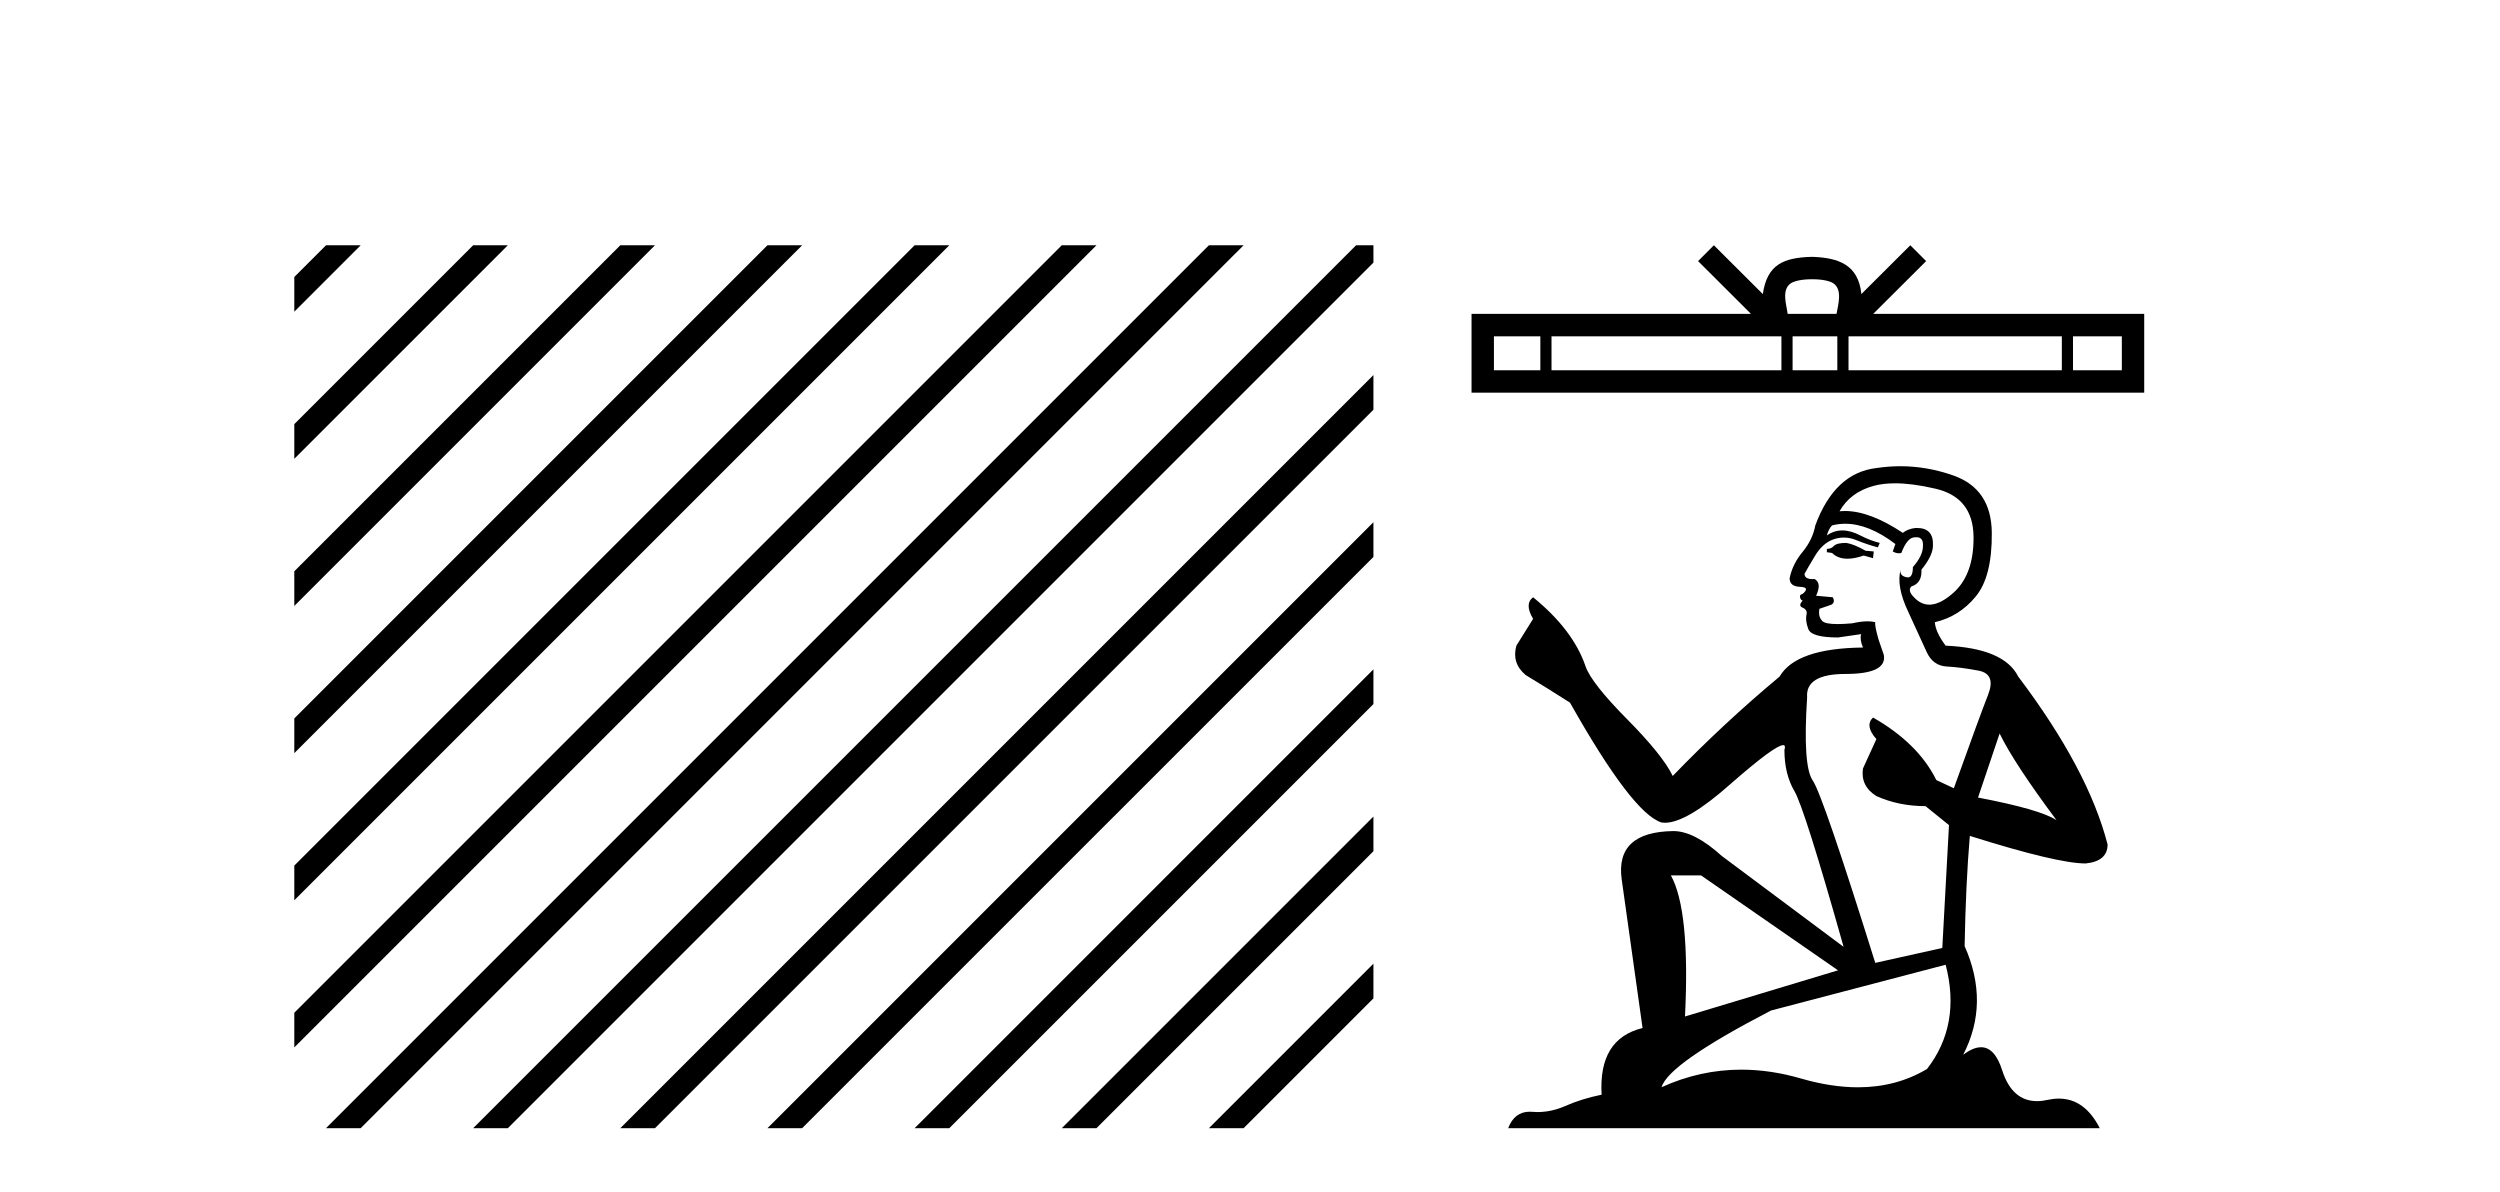
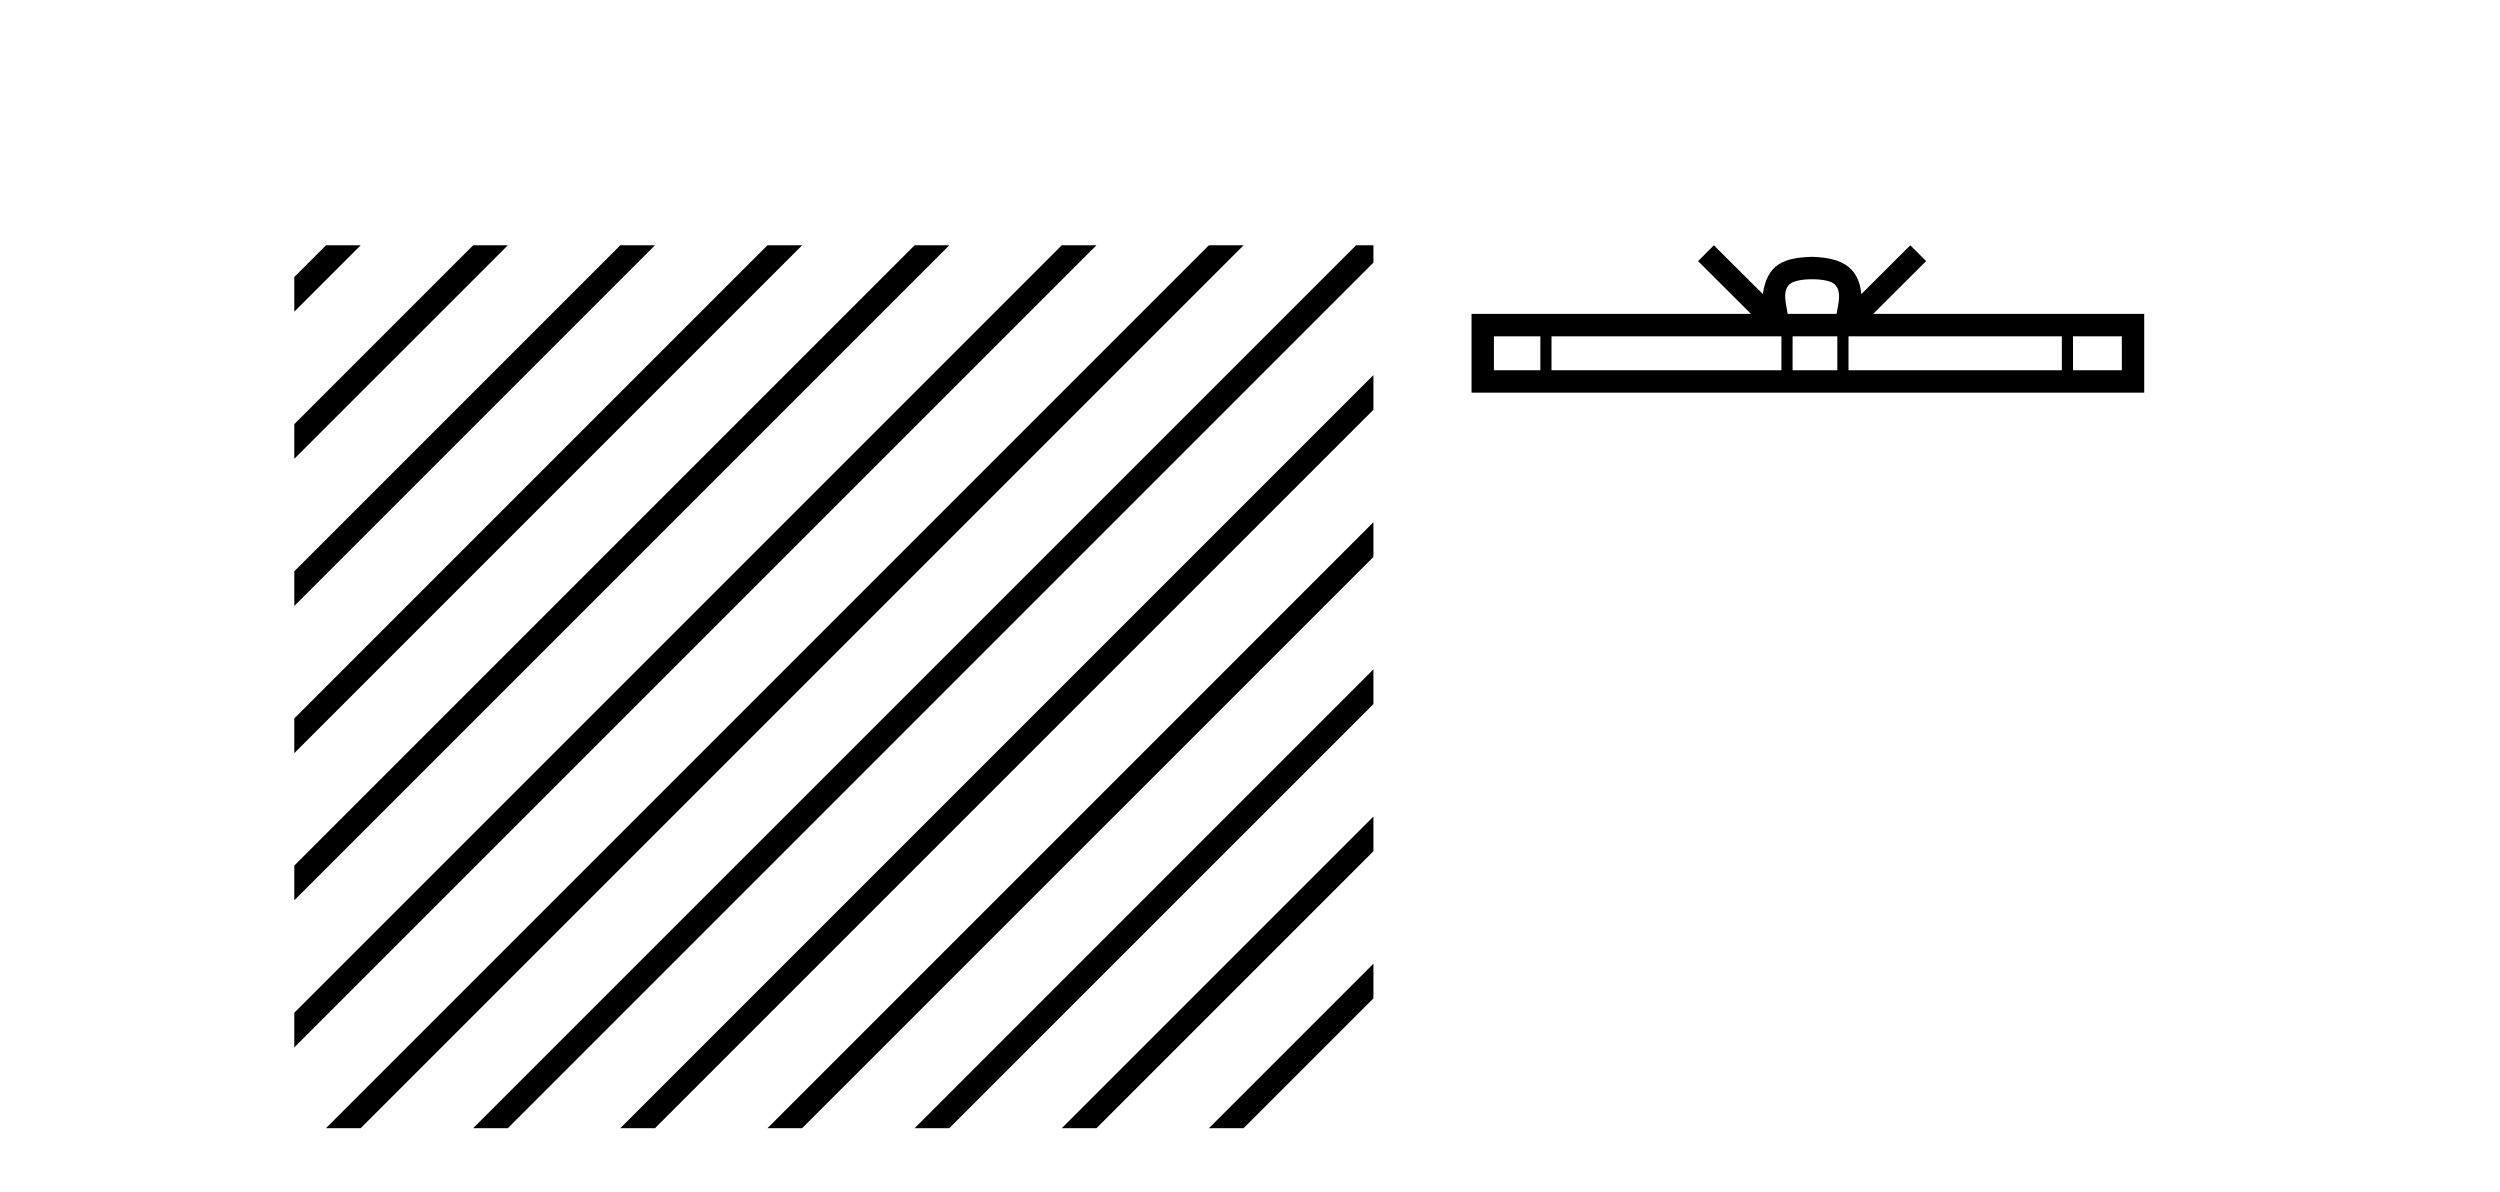
<svg xmlns="http://www.w3.org/2000/svg" width="86.0" height="41.0">
  <path d="M 11.215 8.437 L 10.124 9.528 L 10.124 10.721 L 12.11 8.735 L 12.408 8.437 ZM 16.277 8.437 L 10.124 14.59 L 10.124 14.59 L 10.124 15.783 L 17.172 8.735 L 17.47 8.437 ZM 21.339 8.437 L 10.124 19.652 L 10.124 19.652 L 10.124 20.845 L 10.124 20.845 L 22.234 8.735 L 22.532 8.437 ZM 26.401 8.437 L 10.124 24.714 L 10.124 24.714 L 10.124 25.907 L 10.124 25.907 L 27.296 8.735 L 27.594 8.437 ZM 31.463 8.437 L 10.124 29.776 L 10.124 29.776 L 10.124 30.969 L 10.124 30.969 L 32.358 8.735 L 32.656 8.437 ZM 36.525 8.437 L 10.124 34.838 L 10.124 34.838 L 10.124 36.031 L 10.124 36.031 L 37.42 8.735 L 37.719 8.437 ZM 41.587 8.437 L 11.513 38.511 L 11.513 38.511 L 11.215 38.809 L 12.408 38.809 L 42.482 8.735 L 42.781 8.437 ZM 46.65 8.437 L 16.575 38.511 L 16.575 38.511 L 16.277 38.809 L 17.47 38.809 L 47.246 9.033 L 47.246 8.437 ZM 47.246 12.902 L 21.637 38.511 L 21.637 38.511 L 21.339 38.809 L 22.532 38.809 L 47.246 14.095 L 47.246 12.902 ZM 47.246 17.964 L 26.7 38.511 L 26.7 38.511 L 26.401 38.809 L 27.594 38.809 L 47.246 19.158 L 47.246 17.964 ZM 47.246 23.026 L 31.762 38.511 L 31.463 38.809 L 32.656 38.809 L 47.246 24.22 L 47.246 23.026 ZM 47.246 28.089 L 36.824 38.511 L 36.525 38.809 L 37.719 38.809 L 47.246 29.282 L 47.246 29.282 L 47.246 28.089 ZM 47.246 33.151 L 41.886 38.511 L 41.587 38.809 L 42.781 38.809 L 47.246 34.344 L 47.246 33.151 Z" style="fill:#000000;stroke:none" />
  <path d="M 62.336 9.606 C 62.711 9.606 62.937 9.67 63.054 9.736 C 63.394 9.953 63.232 10.473 63.177 10.798 L 61.495 10.798 C 61.454 10.466 61.27 9.959 61.618 9.736 C 61.735 9.67 61.961 9.606 62.336 9.606 ZM 52.988 11.569 L 52.988 12.738 L 51.391 12.738 L 51.391 11.569 ZM 61.281 11.569 L 61.281 12.738 L 53.372 12.738 L 53.372 11.569 ZM 63.204 11.569 L 63.204 12.738 L 61.665 12.738 L 61.665 11.569 ZM 70.927 11.569 L 70.927 12.738 L 63.589 12.738 L 63.589 11.569 ZM 72.991 11.569 L 72.991 12.738 L 71.311 12.738 L 71.311 11.569 ZM 58.957 8.437 L 58.414 8.982 L 60.234 10.798 L 50.621 10.798 L 50.621 13.508 L 73.761 13.508 L 73.761 10.798 L 64.438 10.798 L 66.259 8.982 L 65.714 8.437 L 64.031 10.116 C 63.93 9.098 63.233 8.865 62.336 8.835 C 61.378 8.861 60.79 9.078 60.641 10.116 L 58.957 8.437 Z" style="fill:#000000;stroke:none" />
-   <path d="M 63.51 18.676 Q 63.19 18.676 63.087 18.778 Q 62.998 18.881 62.844 18.881 L 62.844 18.996 L 63.023 19.022 Q 63.222 19.22 63.552 19.22 Q 63.796 19.22 64.112 19.111 L 64.432 19.201 L 64.458 18.97 L 64.176 18.945 Q 63.766 18.714 63.51 18.676 ZM 65.188 16.626 Q 65.779 16.626 66.558 16.806 Q 67.878 17.1 67.89 18.471 Q 67.903 19.828 67.122 20.456 Q 66.709 20.8 66.37 20.8 Q 66.078 20.8 65.841 20.546 Q 65.611 20.315 65.751 20.174 Q 66.123 20.059 66.097 19.598 Q 66.494 19.111 66.494 18.765 Q 66.519 18.162 65.941 18.162 Q 65.917 18.162 65.892 18.163 Q 65.636 18.189 65.457 18.33 Q 64.324 17.578 63.462 17.578 Q 63.369 17.578 63.28 17.587 L 63.28 17.587 Q 63.651 16.934 64.445 16.716 Q 64.769 16.626 65.188 16.626 ZM 68.787 25.233 Q 69.286 26.258 70.746 28.217 Q 70.196 27.846 68.044 27.436 L 68.787 25.233 ZM 63.476 18.017 Q 64.284 18.017 65.201 18.714 L 65.111 18.97 Q 65.219 19.033 65.32 19.033 Q 65.363 19.033 65.406 19.022 Q 65.611 18.484 65.867 18.484 Q 65.897 18.48 65.925 18.48 Q 66.172 18.48 66.149 18.791 Q 66.149 19.111 65.803 19.508 Q 65.803 19.863 65.63 19.863 Q 65.603 19.863 65.572 19.854 Q 65.342 19.803 65.38 19.598 L 65.38 19.598 Q 65.226 20.174 65.649 21.058 Q 66.059 21.954 66.277 22.428 Q 66.494 22.902 66.968 22.928 Q 67.442 22.953 68.057 23.069 Q 68.672 23.184 68.39 23.901 Q 68.108 24.618 67.212 27.116 L 66.61 26.834 Q 65.982 25.566 64.432 24.683 L 64.432 24.683 Q 64.138 24.964 64.548 25.425 L 64.086 26.437 Q 63.997 27.039 64.548 27.385 Q 65.316 27.731 66.238 27.731 L 67.045 28.384 L 66.815 32.61 L 64.509 33.123 Q 62.703 27.346 62.357 26.847 Q 62.012 26.347 62.165 23.991 Q 62.101 23.184 63.485 23.184 Q 64.919 23.184 64.804 22.531 L 64.624 22.006 Q 64.484 21.519 64.509 21.404 Q 64.396 21.373 64.247 21.373 Q 64.022 21.373 63.715 21.442 Q 63.425 21.468 63.214 21.468 Q 62.793 21.468 62.69 21.365 Q 62.537 21.212 62.588 20.943 L 62.998 20.802 Q 63.139 20.725 63.049 20.546 L 62.473 20.494 Q 62.678 20.059 62.421 19.918 Q 62.383 19.921 62.349 19.921 Q 62.076 19.921 62.076 19.739 Q 62.165 19.572 62.434 19.124 Q 62.703 18.676 63.087 18.548 Q 63.26 18.492 63.43 18.492 Q 63.652 18.492 63.869 18.586 Q 64.253 18.74 64.599 18.829 L 64.663 18.676 Q 64.343 18.599 63.997 18.42 Q 63.664 18.247 63.376 18.247 Q 63.087 18.247 62.844 18.42 Q 62.908 18.189 63.023 18.074 Q 63.245 18.017 63.476 18.017 ZM 58.515 30.113 L 63.228 33.379 L 57.964 34.967 Q 58.144 31.317 57.478 30.113 ZM 66.93 33.187 Q 67.468 35.249 66.289 36.773 Q 65.234 37.403 63.913 37.403 Q 63.006 37.403 61.973 37.106 Q 60.915 36.796 59.902 36.796 Q 58.486 36.796 57.158 37.4 Q 57.388 36.594 60.923 34.762 L 66.93 33.187 ZM 65.371 16.038 Q 64.961 16.038 64.548 16.101 Q 63.113 16.268 62.447 18.074 Q 62.357 18.56 62.012 18.983 Q 61.666 19.393 61.563 19.892 Q 61.563 20.174 61.922 20.187 Q 62.281 20.2 62.012 20.43 Q 61.896 20.456 61.922 20.546 Q 61.935 20.635 62.012 20.661 Q 61.845 20.84 62.012 20.904 Q 62.191 20.981 62.14 21.16 Q 62.101 21.353 62.204 21.634 Q 62.306 21.929 63.228 21.929 L 64.022 21.814 L 64.022 21.814 Q 63.971 22.006 64.086 22.275 Q 61.781 22.3 61.218 23.274 Q 59.284 24.887 57.542 26.693 Q 57.196 25.976 55.966 24.734 Q 54.75 23.504 54.545 22.928 Q 54.122 21.673 52.739 20.546 Q 52.432 20.776 52.739 21.288 L 52.163 22.211 Q 51.996 22.813 52.483 23.222 Q 53.226 23.671 54.007 24.17 Q 56.159 27.987 57.158 28.294 Q 57.213 28.303 57.273 28.303 Q 58.033 28.303 59.553 26.949 Q 61.058 25.633 61.339 25.633 Q 61.437 25.633 61.384 25.797 Q 61.384 26.629 61.73 27.218 Q 62.076 27.808 63.42 32.572 L 59.232 29.447 Q 58.285 28.589 57.567 28.589 Q 55.557 28.614 55.787 30.254 L 56.504 35.364 Q 54.98 35.735 55.096 37.657 Q 54.404 37.798 53.828 38.054 Q 53.362 38.255 52.888 38.255 Q 52.788 38.255 52.688 38.246 Q 52.653 38.243 52.62 38.243 Q 52.098 38.243 51.881 38.809 L 72.232 38.809 Q 71.713 37.792 70.825 37.792 Q 70.64 37.792 70.439 37.836 Q 70.245 37.879 70.073 37.879 Q 69.217 37.879 68.877 36.824 Q 68.624 36.025 68.148 36.025 Q 67.876 36.025 67.532 36.286 Q 68.454 34.506 67.583 32.546 Q 67.621 30.42 67.762 28.755 Q 70.772 29.703 71.745 29.703 Q 72.501 29.626 72.501 29.05 Q 71.835 26.463 69.427 23.274 Q 68.941 22.3 66.93 22.211 Q 66.584 21.75 66.558 21.404 Q 67.391 21.212 67.954 20.533 Q 68.531 19.854 68.518 18.33 Q 68.505 16.819 67.199 16.358 Q 66.294 16.038 65.371 16.038 Z" style="fill:#000000;stroke:none" />
</svg>